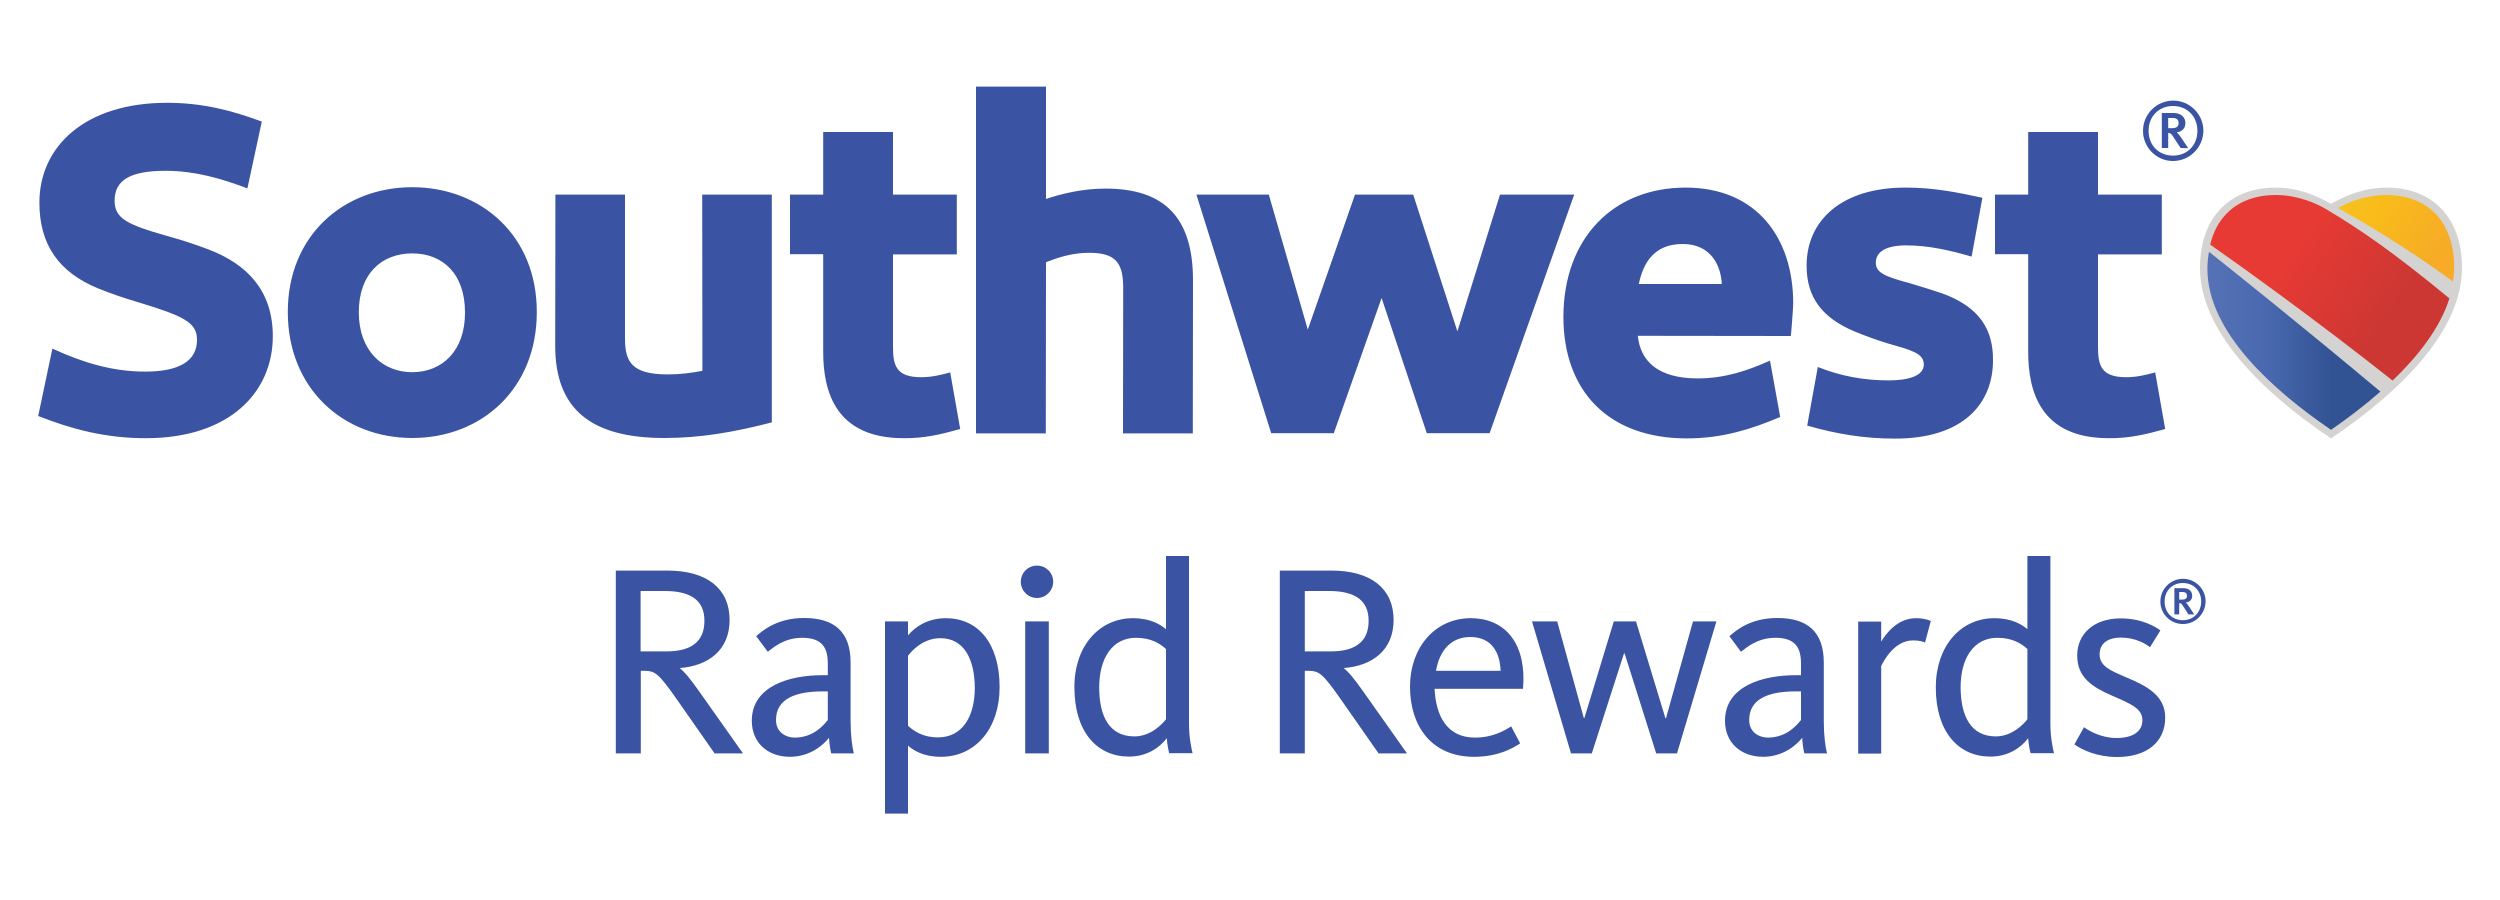
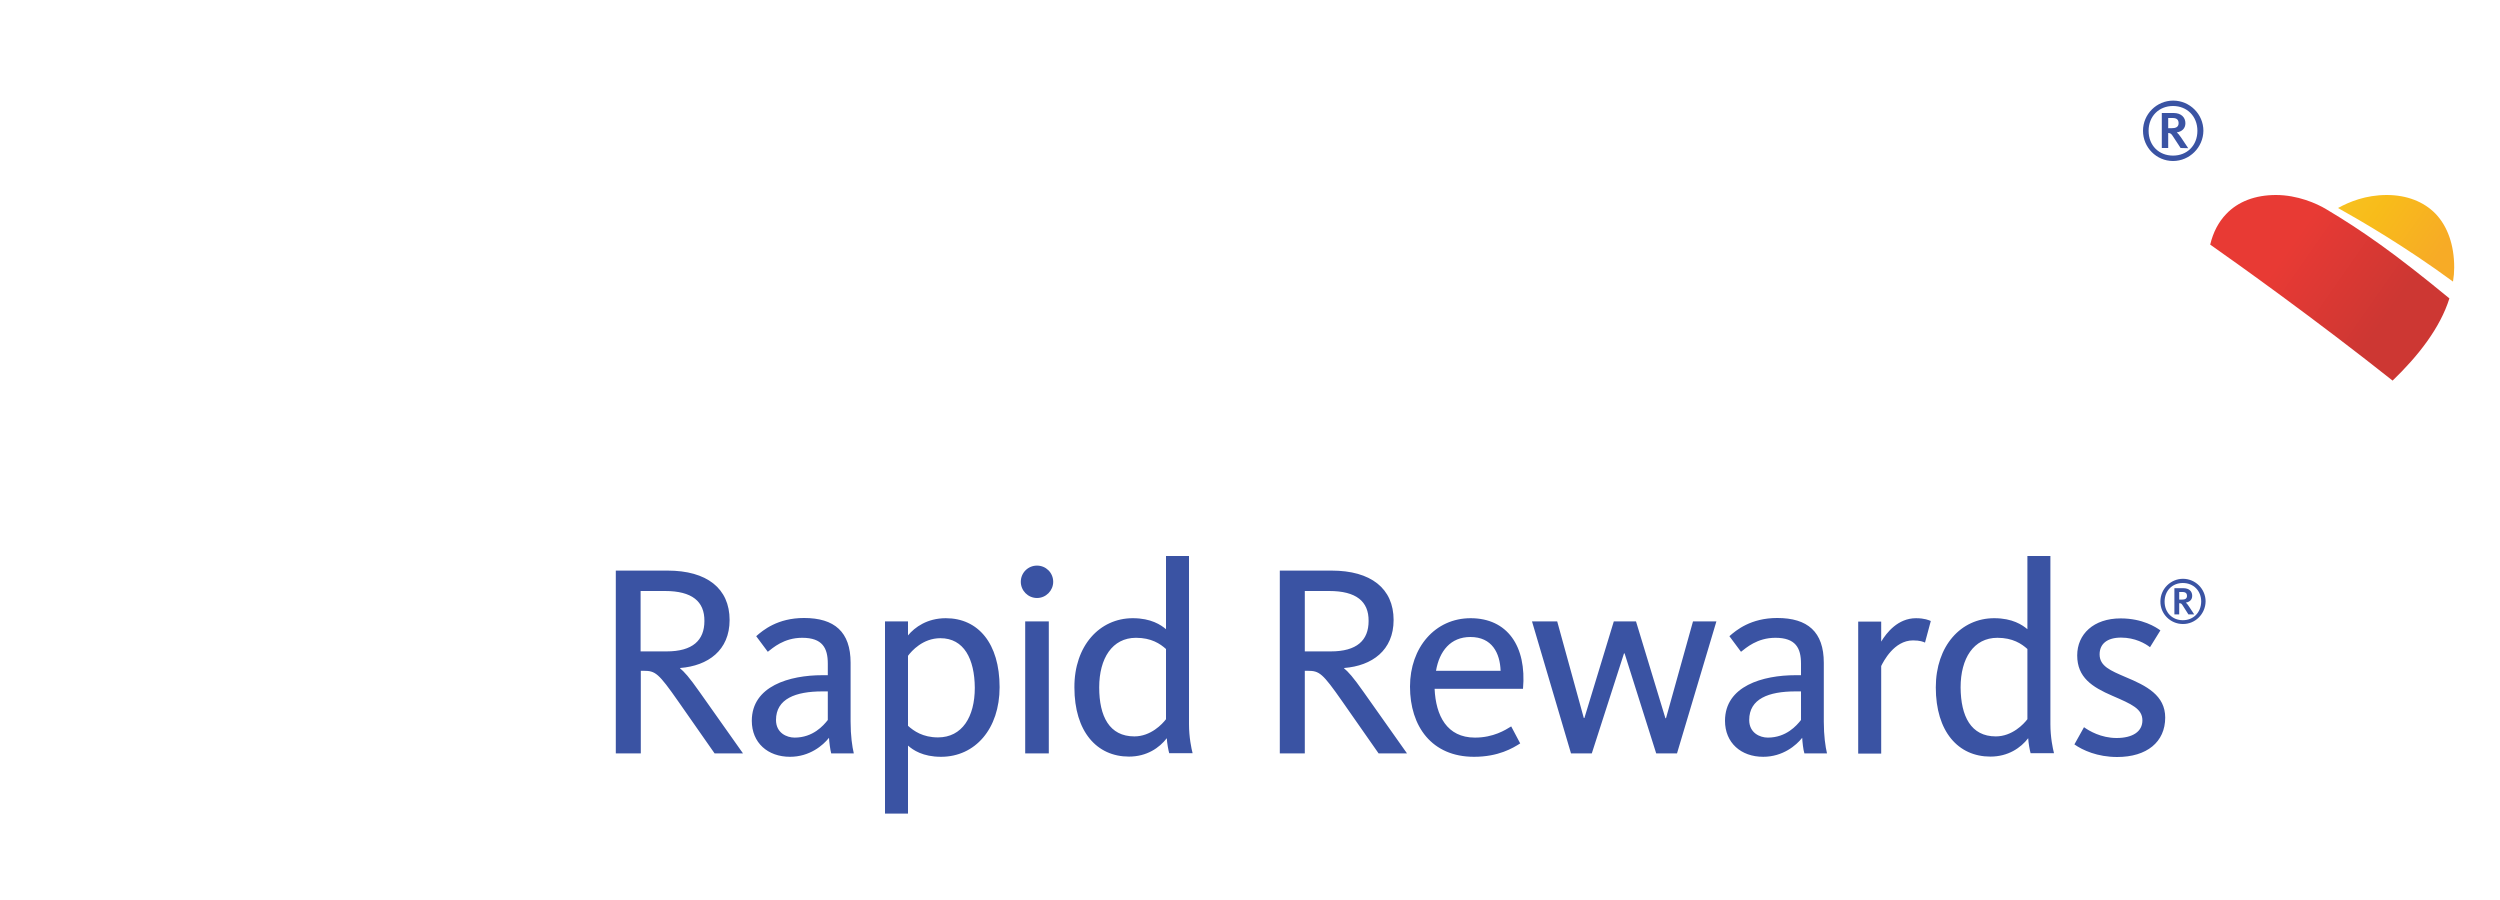
<svg xmlns="http://www.w3.org/2000/svg" version="1.1" id="Layer_1" x="0px" y="0px" viewBox="0 0 125 45" style="enable-background:new 0 0 125 45;" xml:space="preserve">
  <style type="text/css">
	.st0{fill:#FEC52E;}
	.st1{fill:#007CBA;}
	.st2{fill:#3A4562;}
	.st3{fill:#CE3D3A;}
	.st4{fill:#5DB7E7;}
	.st5{fill:#233E95;}
	.st6{fill:#0B436A;}
	.st7{fill:#2874AF;}
	.st8{fill:#00205B;}
	.st9{fill:#D5D3D2;}
	.st10{fill:url(#SVGID_1_);}
	.st11{fill:url(#SVGID_00000001648188503950833840000002177222443232829599_);}
	.st12{fill:url(#SVGID_00000157988557286319261620000015615241022981697694_);}
	.st13{fill:#3A53A3;}
	.st14{fill:#46596A;}
	.st15{fill:url(#SVGID_00000104674120249147272970000008239659680907234478_);}
	.st16{fill:url(#SVGID_00000047740407475287354340000000825290941657676214_);}
	.st17{fill:url(#SVGID_00000132810783406785090590000004043794167439297211_);}
	.st18{fill:url(#SVGID_00000025440811541978290100000010487778716965822391_);}
	.st19{fill:#004785;}
	.st20{fill:#ED1C2E;}
	.st21{fill:none;}
	.st22{fill:#D82D27;}
	.st23{fill:#FDCC06;}
	.st24{fill:#A8A9AB;}
	.st25{fill:#54565B;}
	.st26{fill:none;stroke:#54565B;stroke-width:0;stroke-linecap:round;stroke-linejoin:round;}
	.st27{fill:#8A2432;}
	.st28{fill:#CE0E2D;}
	.st29{fill:#003A70;}
	.st30{fill:#EA4335;}
	.st31{fill:#FBBC04;}
	.st32{fill:#34A853;}
	.st33{fill:#4285F4;}
	.st34{fill:#5F6368;}
	.st35{fill:#F8A575;}
	.st36{fill:#2F2521;}
	.st37{fill:#683CAF;}
	.st38{fill:#3D95CE;}
	.st39{fill:url(#SVGID_00000155854250758433417500000008187757788279230635_);}
	.st40{fill:url(#SVGID_00000066475011489148415200000009205568956794665143_);}
	.st41{fill:url(#SVGID_00000043458261771888482980000014274275445225419680_);}
	.st42{fill:url(#SVGID_00000055676634341576176840000016528003376992151682_);}
	.st43{fill:url(#SVGID_00000079482609399468350150000015571635755547538359_);}
	.st44{fill:url(#SVGID_00000073683049218317537810000002357532066449592706_);}
	.st45{fill:url(#SVGID_00000173838948732755838480000003772870637910432404_);}
</style>
  <g>
    <g>
      <g>
-         <path class="st9" d="M119.33,9.38c-1.13,0-2.05,0.4-2.78,0.81c-0.73-0.41-1.64-0.81-2.78-0.81c-2.27,0-3.77,1.48-3.77,4.01     c0,3.09,2.95,6.11,6.55,8.53c3.6-2.42,6.55-5.44,6.55-8.53C123.1,10.86,121.6,9.38,119.33,9.38z" />
        <linearGradient id="SVGID_1_" gradientUnits="userSpaceOnUse" x1="110.374" y1="17.041" x2="119.019" y2="17.041">
          <stop offset="0" style="stop-color:#5672B6" />
          <stop offset="0.35" style="stop-color:#4968AF" />
          <stop offset="0.72" style="stop-color:#325393" />
        </linearGradient>
-         <path class="st10" d="M110.37,13.45c0,3.16,3.33,6.1,6.18,8.04c0.82-0.56,1.66-1.2,2.47-1.91c-3.77-3.16-7.3-5.98-8.57-6.99     C110.4,12.86,110.37,13.15,110.37,13.45z" />
        <linearGradient id="SVGID_00000075146588961842025600000007553246166394559630_" gradientUnits="userSpaceOnUse" x1="111.602" y1="10.212" x2="121.368" y2="17.05">
          <stop offset="0.3" style="stop-color:#E83A34" />
          <stop offset="0.8" style="stop-color:#CD3733" />
        </linearGradient>
        <path style="fill:url(#SVGID_00000075146588961842025600000007553246166394559630_);" d="M122.47,14.92     c-2.73-2.25-4.38-3.4-6.16-4.46c-0.48-0.29-1.44-0.71-2.51-0.71c-1.03,0-1.89,0.32-2.49,0.95c-0.39,0.41-0.65,0.91-0.8,1.53     c1.41,0.99,5.25,3.73,9.12,6.8C120.92,17.79,122.01,16.39,122.47,14.92z" />
        <linearGradient id="SVGID_00000120537296955399554000000007214317886686266512_" gradientUnits="userSpaceOnUse" x1="117.656" y1="9.329" x2="123.24" y2="13.239">
          <stop offset="0" style="stop-color:#F7C120" />
          <stop offset="0.25" style="stop-color:#F8BC1A" />
          <stop offset="0.8" style="stop-color:#F7AB26" />
        </linearGradient>
        <path style="fill:url(#SVGID_00000120537296955399554000000007214317886686266512_);" d="M121.78,10.69     c-0.59-0.61-1.45-0.94-2.44-0.94c-1.06,0-1.87,0.34-2.44,0.65c1.06,0.59,3.36,1.92,5.75,3.68c0.04-0.24,0.06-0.48,0.06-0.71     C122.71,12.25,122.38,11.32,121.78,10.69z" />
      </g>
    </g>
    <g>
-       <path class="st13" d="M20.62,9.36c-3.45,0-6.23,2.42-6.23,6.24c0,3.83,2.77,6.3,6.22,6.3c3.46,0,6.23-2.45,6.23-6.29    C26.85,11.79,24.07,9.37,20.62,9.36z M20.61,18.61c-1.48,0-2.67-1.07-2.67-3c0-1.93,1.15-2.94,2.67-2.94    c1.52,0,2.64,1.01,2.64,2.95C23.26,17.56,22.09,18.61,20.61,18.61z M13.64,16.81c0,2.81-2.17,5.1-6.35,5.1    c-2.02,0-3.7-0.45-5.38-1.11l0.71-3.37c1.54,0.71,3.02,1.15,4.63,1.15c1.75,0,2.6-0.55,2.6-1.59c0-0.86-0.65-1.18-2.88-1.86    c-0.76-0.22-1.44-0.46-2.04-0.7c-2.02-0.82-2.96-2.23-2.96-4.3c0-2.8,2.27-4.99,6.38-4.99c1.76,0,3.21,0.37,4.74,0.94l-0.72,3.34    c-1.32-0.5-2.63-0.88-4.09-0.88c-1.78,0-2.55,0.47-2.55,1.5c0,0.87,0.61,1.19,2.6,1.75c0.76,0.21,1.46,0.44,2.09,0.68    C12.34,13.2,13.64,14.52,13.64,16.81z M35.11,9.73h3.48v11.39c-1.94,0.5-3.59,0.78-5.37,0.78c-3.66,0-5.47-1.43-5.46-4.64    l0.01-7.53h3.48l0,7.19c0,1.17,0.33,1.8,2.14,1.8c0.65,0,1.22-0.08,1.73-0.18L35.11,9.73z M59.65,14.02l-0.01,7.65h-3.49    l0.01-7.28c0-1.24-0.37-1.75-1.7-1.75c-0.84,0-1.55,0.23-2.16,0.47l-0.01,8.56H48.8l0-17.34h3.5l0,5.62    c0.76-0.26,1.83-0.52,2.95-0.52C58.26,9.42,59.65,10.91,59.65,14.02z M74.48,21.66l-3.14,0l-2.26-6.76l-2.39,6.76h-3.13    L59.82,9.73h3.62l1.95,6.75l2.36-6.75h2.91l2.21,6.84l2.13-6.84h3.71L74.48,21.66z M99.65,18.01c0,2.2-1.52,3.93-4.92,3.92    c-1.53,0-2.9-0.23-4.37-0.65l0.53-2.93c1.18,0.47,2.33,0.67,3.56,0.67c1,0,1.74-0.24,1.74-0.79c0-0.57-0.61-0.72-1.87-1.08    c-0.61-0.19-1.14-0.39-1.6-0.58c-1.61-0.68-2.39-1.69-2.39-3.29c0-2.25,1.74-3.91,4.97-3.9c1.38,0,2.59,0.24,3.82,0.51l-0.54,2.94    c-1.11-0.32-2.15-0.56-3.28-0.56c-1.05,0-1.51,0.35-1.51,0.87c0,0.49,0.46,0.69,1.66,1.01c0.59,0.17,1.14,0.35,1.63,0.51    C99.01,15.35,99.66,16.51,99.65,18.01z M89.66,15.16c0-3.21-1.78-5.78-5.38-5.78c-3.6,0-6.1,2.51-6.11,6.46    c0,3.69,2.23,6.08,6.17,6.08c1.76,0,3.2-0.45,4.67-1.07l-0.51-2.82c-1.11,0.5-2.26,0.89-3.61,0.89c-2.03,0-2.87-0.89-3-2.13    l7.65,0.01C89.55,16.8,89.66,15.43,89.66,15.16z M81.94,14.2c0.22-1.05,0.76-2,2.19-2c1.48,0,1.92,1.16,1.96,2L81.94,14.2z     M108.26,21.45c-0.93,0.26-1.78,0.47-2.82,0.46c-3.39,0-4.04-2.3-4.03-4.36l0-4.84l-1.66,0V9.73l1.66,0V6.6h3.49v3.13h3.19v2.99    l-3.19,0l0,4.62c0,0.93,0.16,1.52,1.4,1.52c0.51,0,0.96-0.1,1.46-0.24L108.26,21.45z M48.01,21.45c-0.93,0.26-1.78,0.47-2.82,0.46    c-3.39,0-4.04-2.3-4.03-4.36l0-4.84l-1.66,0V9.73l1.66,0V6.6h3.49v3.13h3.19v2.99l-3.19,0l0,4.62c0,0.93,0.16,1.52,1.4,1.52    c0.51,0,0.96-0.1,1.46-0.24L48.01,21.45z" />
      <g>
        <g>
          <path class="st13" d="M108.65,8.05c-0.83,0-1.5-0.68-1.5-1.51c0-0.83,0.68-1.51,1.51-1.51c0.83,0,1.51,0.68,1.51,1.51      C110.16,7.37,109.48,8.05,108.65,8.05z M108.65,5.3c-0.7,0-1.22,0.51-1.22,1.24c0,0.74,0.52,1.24,1.22,1.24      c0.7,0,1.22-0.5,1.22-1.24C109.87,5.81,109.35,5.3,108.65,5.3z M109.03,7.4l-0.38-0.58c-0.08-0.13-0.13-0.17-0.24-0.17l0,0.75      l-0.32,0l0-1.75l0.59,0c0.38,0,0.59,0.22,0.59,0.51c0,0.26-0.17,0.42-0.43,0.46c0.06,0.05,0.13,0.13,0.21,0.25l0.36,0.54      L109.03,7.4z M108.63,5.9l-0.22,0l0,0.51l0.17,0c0.18,0,0.35-0.04,0.35-0.25C108.93,6,108.85,5.9,108.63,5.9z" />
        </g>
      </g>
    </g>
    <g>
      <path class="st13" d="M35.73,37.67l-1.81-2.59c-1-1.43-1.15-1.54-1.74-1.54h-0.14v4.13h-1.25v-9.14h2.59c1.96,0,3.1,0.89,3.1,2.47    c0,1.52-1.08,2.29-2.47,2.4v0.03c0.19,0.14,0.45,0.43,0.97,1.17l2.17,3.07H35.73z M33.25,29.55h-1.22v3.02h1.3    c1.3,0,1.89-0.55,1.89-1.52C35.23,30.07,34.6,29.55,33.25,29.55z M41.56,37.67c-0.05-0.18-0.1-0.58-0.11-0.78    c-0.3,0.38-0.97,0.95-1.95,0.95c-1.11,0-1.91-0.7-1.91-1.8c0-1.74,1.89-2.28,3.53-2.28h0.27v-0.58c0-0.78-0.27-1.29-1.28-1.29    c-0.92,0-1.47,0.51-1.72,0.7l-0.58-0.78c0.34-0.3,1.07-0.91,2.39-0.91c1.52,0,2.33,0.69,2.33,2.24v2.94    c0,0.71,0.08,1.25,0.16,1.59H41.56z M41.39,34.57h-0.27c-1.34,0-2.32,0.37-2.32,1.43c0,0.65,0.54,0.88,0.93,0.88    c0.92,0,1.44-0.6,1.66-0.88V34.57z M47.05,37.84c-0.91,0-1.4-0.34-1.65-0.56v3.4h-1.15v-9.61h1.15v0.7    c0.34-0.41,0.96-0.86,1.89-0.86c1.62,0,2.69,1.26,2.69,3.45C49.98,36.44,48.76,37.84,47.05,37.84z M47.02,31.91    c-0.88,0-1.44,0.64-1.62,0.88v3.5c0.29,0.26,0.74,0.58,1.5,0.58c1.21,0,1.84-1.03,1.84-2.48C48.73,32.95,48.2,31.91,47.02,31.91z     M51.85,29.9c-0.45,0-0.81-0.37-0.81-0.81c0-0.45,0.36-0.81,0.81-0.81c0.45,0,0.81,0.36,0.81,0.81    C52.66,29.53,52.3,29.9,51.85,29.9z M51.26,37.67v-6.6h1.18v5.95v0.65H51.26z M56.64,30.91c0.92,0,1.41,0.34,1.66,0.55V27.8h1.15    v8.41c0,0.65,0.12,1.22,0.18,1.45h-1.17c-0.04-0.14-0.11-0.51-0.12-0.75c-0.37,0.48-1,0.92-1.89,0.92c-1.61,0-2.73-1.25-2.73-3.46    C53.71,32.29,54.98,30.91,56.64,30.91z M56.72,36.82c0.82,0,1.4-0.62,1.58-0.86v-3.51c-0.29-0.26-0.73-0.56-1.5-0.56    c-1.19,0-1.84,1.03-1.84,2.48C54.96,35.82,55.47,36.82,56.72,36.82z M68.93,37.67l-1.81-2.59c-1-1.43-1.15-1.54-1.74-1.54h-0.14    v4.13h-1.25v-9.14h2.59c1.96,0,3.1,0.89,3.1,2.47c0,1.52-1.08,2.29-2.47,2.4v0.03c0.19,0.14,0.45,0.43,0.97,1.17l2.17,3.07H68.93z     M66.46,29.55h-1.22v3.02h1.3c1.3,0,1.89-0.55,1.89-1.52C68.44,30.07,67.81,29.55,66.46,29.55z M73.75,36.88    c0.92,0,1.52-0.38,1.81-0.56l0.45,0.85c-0.36,0.23-1.08,0.67-2.31,0.67c-2.11,0-3.2-1.52-3.2-3.51c0-1.96,1.26-3.42,3.03-3.42    c1.83,0,2.81,1.39,2.62,3.53h-4.42C71.79,35.78,72.34,36.88,73.75,36.88z M75.03,33.54c-0.03-0.89-0.43-1.69-1.51-1.69    c-0.99,0-1.55,0.7-1.72,1.69H75.03z M83.85,37.67h-1.04l-1.58-5H81.2l-1.61,5h-1.04l-1.95-6.6h1.26l1.33,4.83h0.03l1.47-4.83h1.11    l1.47,4.84h0.03l1.35-4.84h1.17L83.85,37.67z M90.22,37.67c-0.06-0.18-0.1-0.58-0.11-0.78c-0.3,0.38-0.97,0.95-1.95,0.95    c-1.11,0-1.91-0.7-1.91-1.8c0-1.74,1.89-2.28,3.53-2.28h0.27v-0.58c0-0.78-0.27-1.29-1.28-1.29c-0.92,0-1.47,0.51-1.72,0.7    l-0.58-0.78c0.34-0.3,1.07-0.91,2.39-0.91c1.52,0,2.33,0.69,2.33,2.24v2.94c0,0.71,0.08,1.25,0.16,1.59H90.22z M90.05,34.57h-0.27    c-1.35,0-2.32,0.37-2.32,1.43c0,0.65,0.54,0.88,0.93,0.88c0.92,0,1.44-0.6,1.66-0.88V34.57z M96.25,32.13    c-0.08-0.04-0.25-0.11-0.6-0.11c-0.95,0-1.48,1.06-1.59,1.28v4.38h-1.15v-6.6h1.15v1c0.27-0.45,0.84-1.17,1.74-1.17    c0.43,0,0.65,0.1,0.74,0.14L96.25,32.13z M99.71,30.91c0.92,0,1.41,0.34,1.66,0.55V27.8h1.15v8.41c0,0.65,0.12,1.22,0.18,1.45    h-1.17c-0.04-0.14-0.11-0.51-0.12-0.75c-0.37,0.48-1,0.92-1.89,0.92c-1.61,0-2.73-1.25-2.73-3.46    C96.79,32.29,98.05,30.91,99.71,30.91z M99.79,36.82c0.82,0,1.4-0.62,1.58-0.86v-3.51c-0.29-0.26-0.73-0.56-1.5-0.56    c-1.19,0-1.84,1.03-1.84,2.48C98.04,35.82,98.55,36.82,99.79,36.82z M105.86,37.85c-0.99,0-1.73-0.34-2.14-0.63l0.48-0.86    c0.25,0.18,0.85,0.54,1.63,0.54c0.8,0,1.29-0.32,1.29-0.88c0-0.58-0.53-0.81-1.5-1.23c-1.02-0.44-1.76-0.92-1.76-2.02    c0-1.06,0.82-1.85,2.17-1.85c1.1,0,1.77,0.44,1.99,0.6l-0.52,0.84c-0.23-0.18-0.74-0.48-1.45-0.48c-0.7,0-1.07,0.32-1.07,0.84    c0,0.59,0.55,0.81,1.29,1.13c1.06,0.44,1.99,0.92,1.99,2.03C108.26,37.1,107.34,37.85,105.86,37.85z" />
      <g>
        <g>
          <path class="st13" d="M109.14,31.2c-0.62,0-1.13-0.51-1.12-1.13c0-0.62,0.51-1.13,1.13-1.13c0.62,0,1.13,0.51,1.13,1.13      C110.27,30.7,109.76,31.21,109.14,31.2z M109.14,29.15c-0.52,0-0.91,0.38-0.91,0.93c0,0.55,0.39,0.93,0.91,0.93      c0.53,0,0.91-0.38,0.92-0.93C110.06,29.53,109.67,29.15,109.14,29.15z M109.42,30.72l-0.28-0.44c-0.06-0.1-0.09-0.12-0.18-0.12      l0,0.56l-0.24,0l0-1.31l0.45,0c0.29,0,0.44,0.16,0.44,0.38c0,0.2-0.13,0.31-0.32,0.34c0.05,0.04,0.09,0.09,0.15,0.18l0.27,0.41      L109.42,30.72z M109.13,29.6l-0.17,0l0,0.38l0.13,0c0.14,0,0.26-0.03,0.26-0.19C109.35,29.68,109.29,29.6,109.13,29.6z" />
        </g>
      </g>
    </g>
  </g>
</svg>